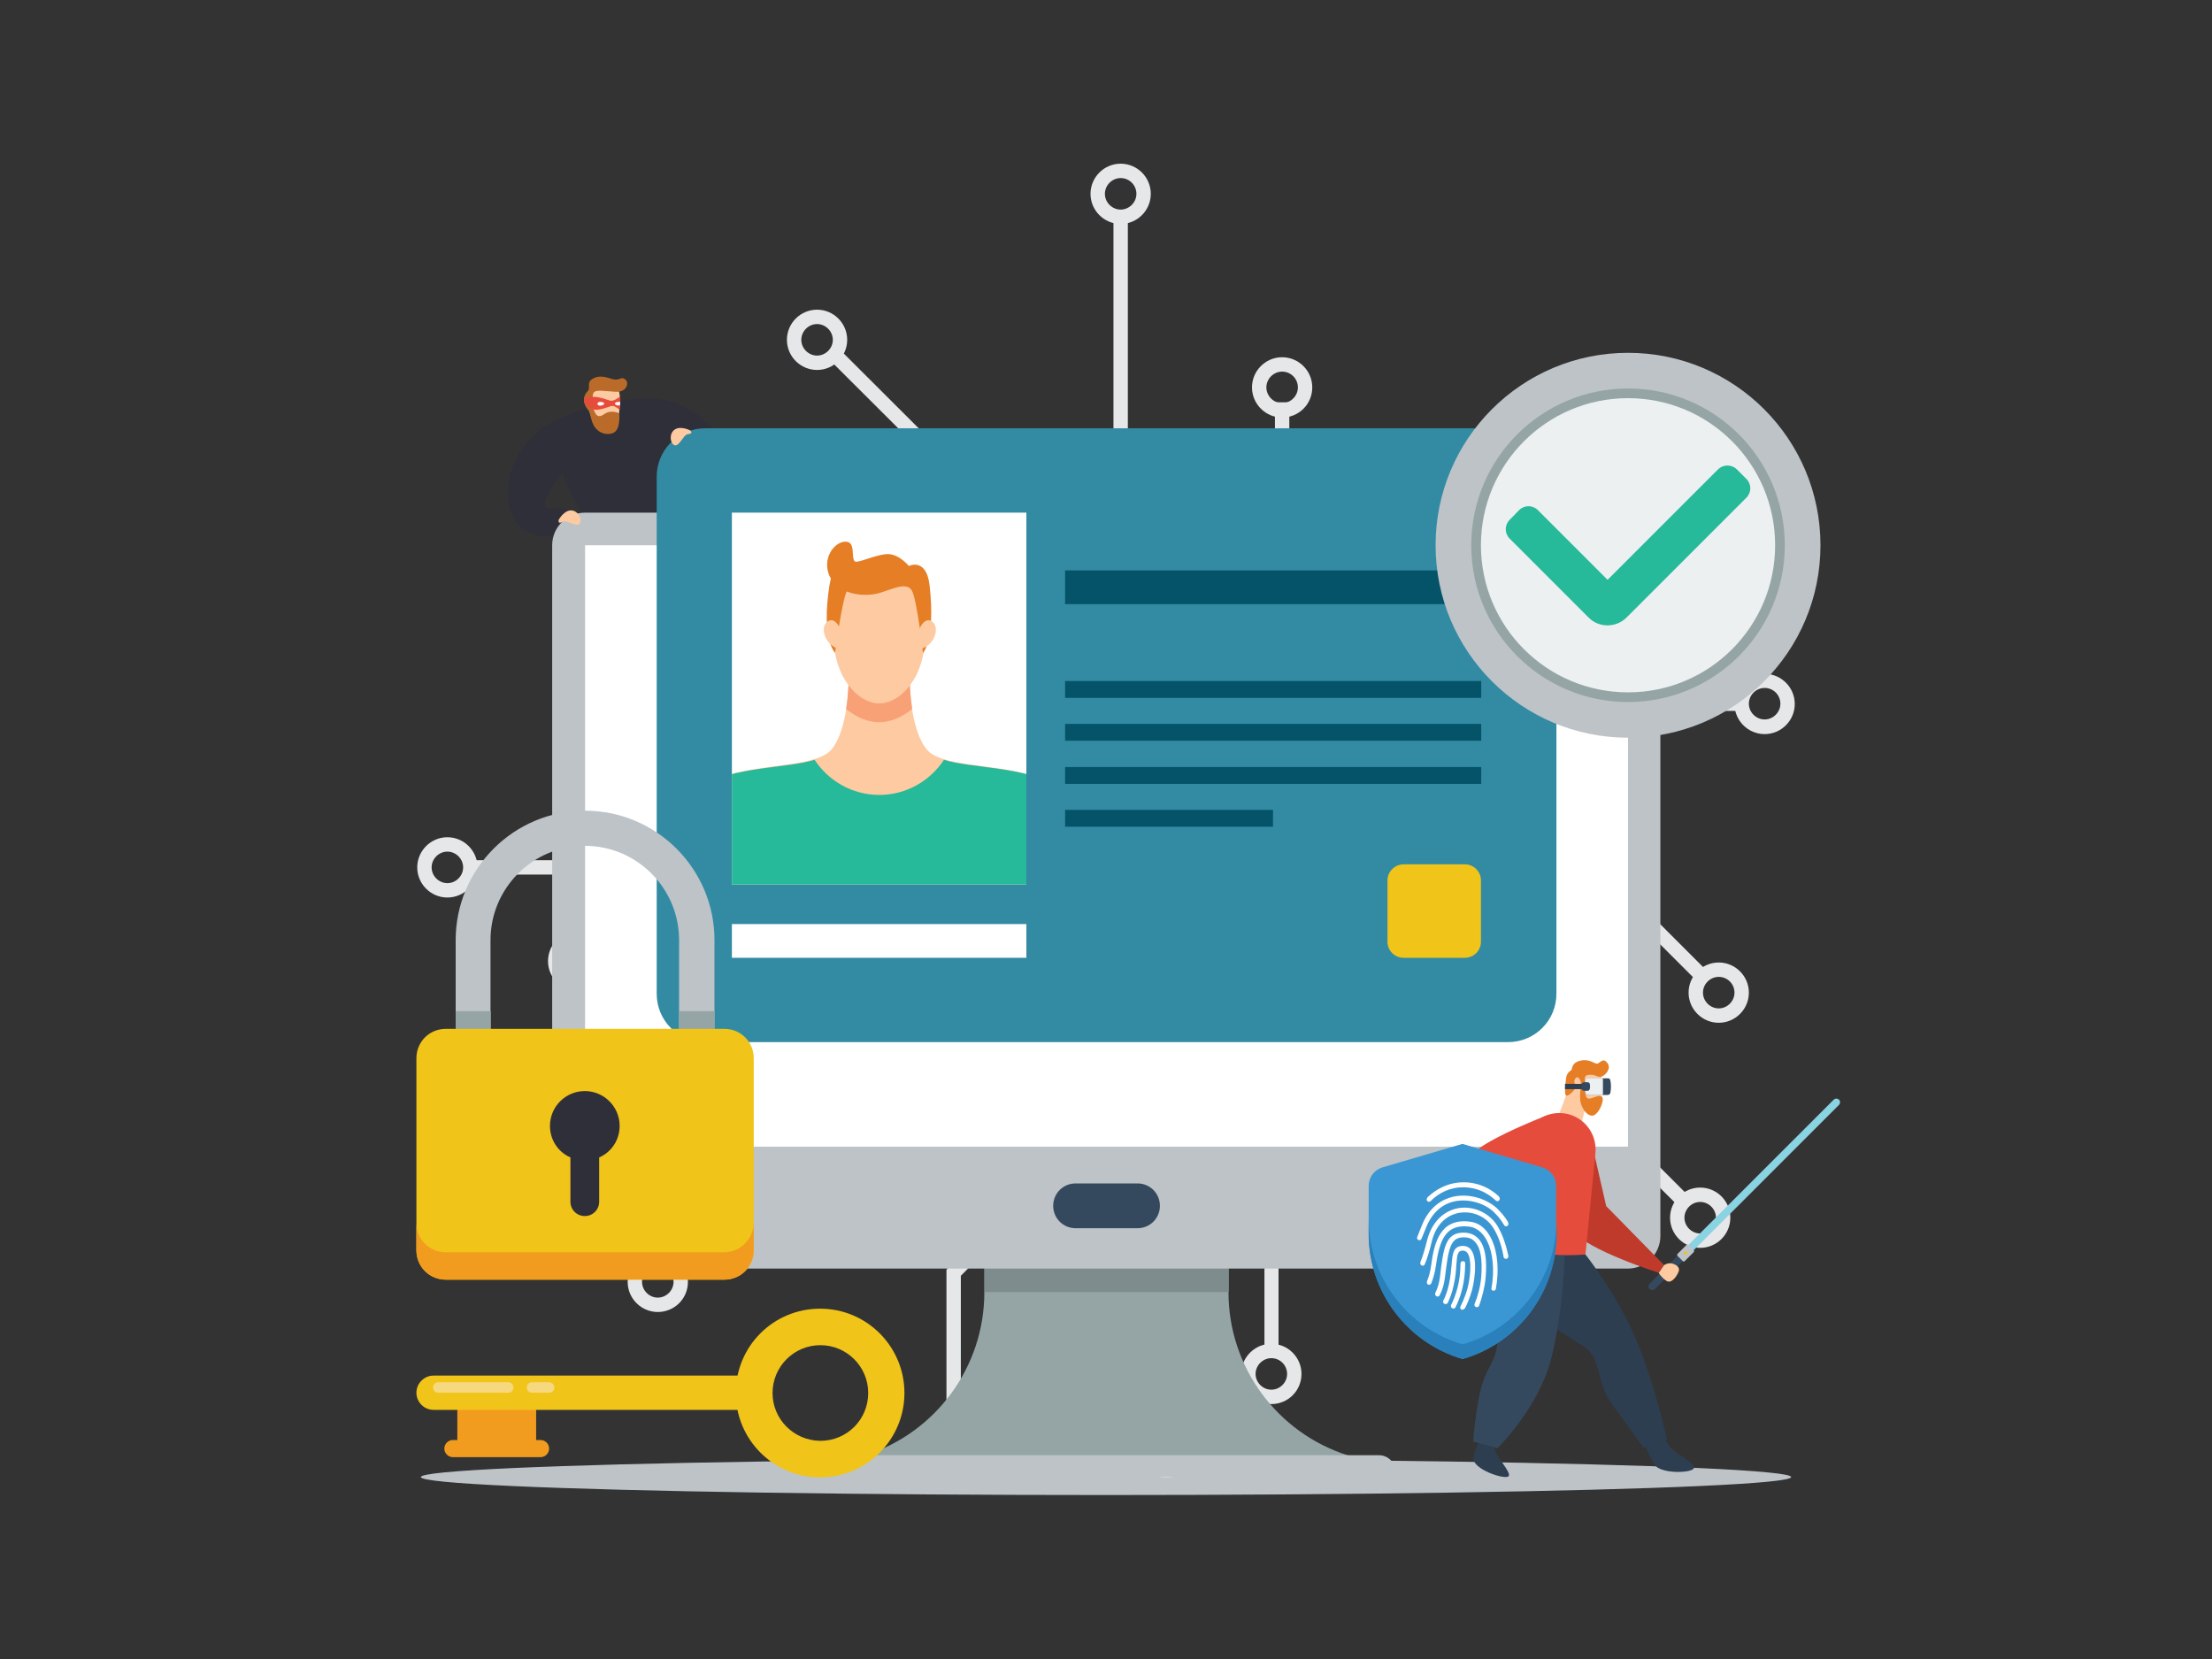
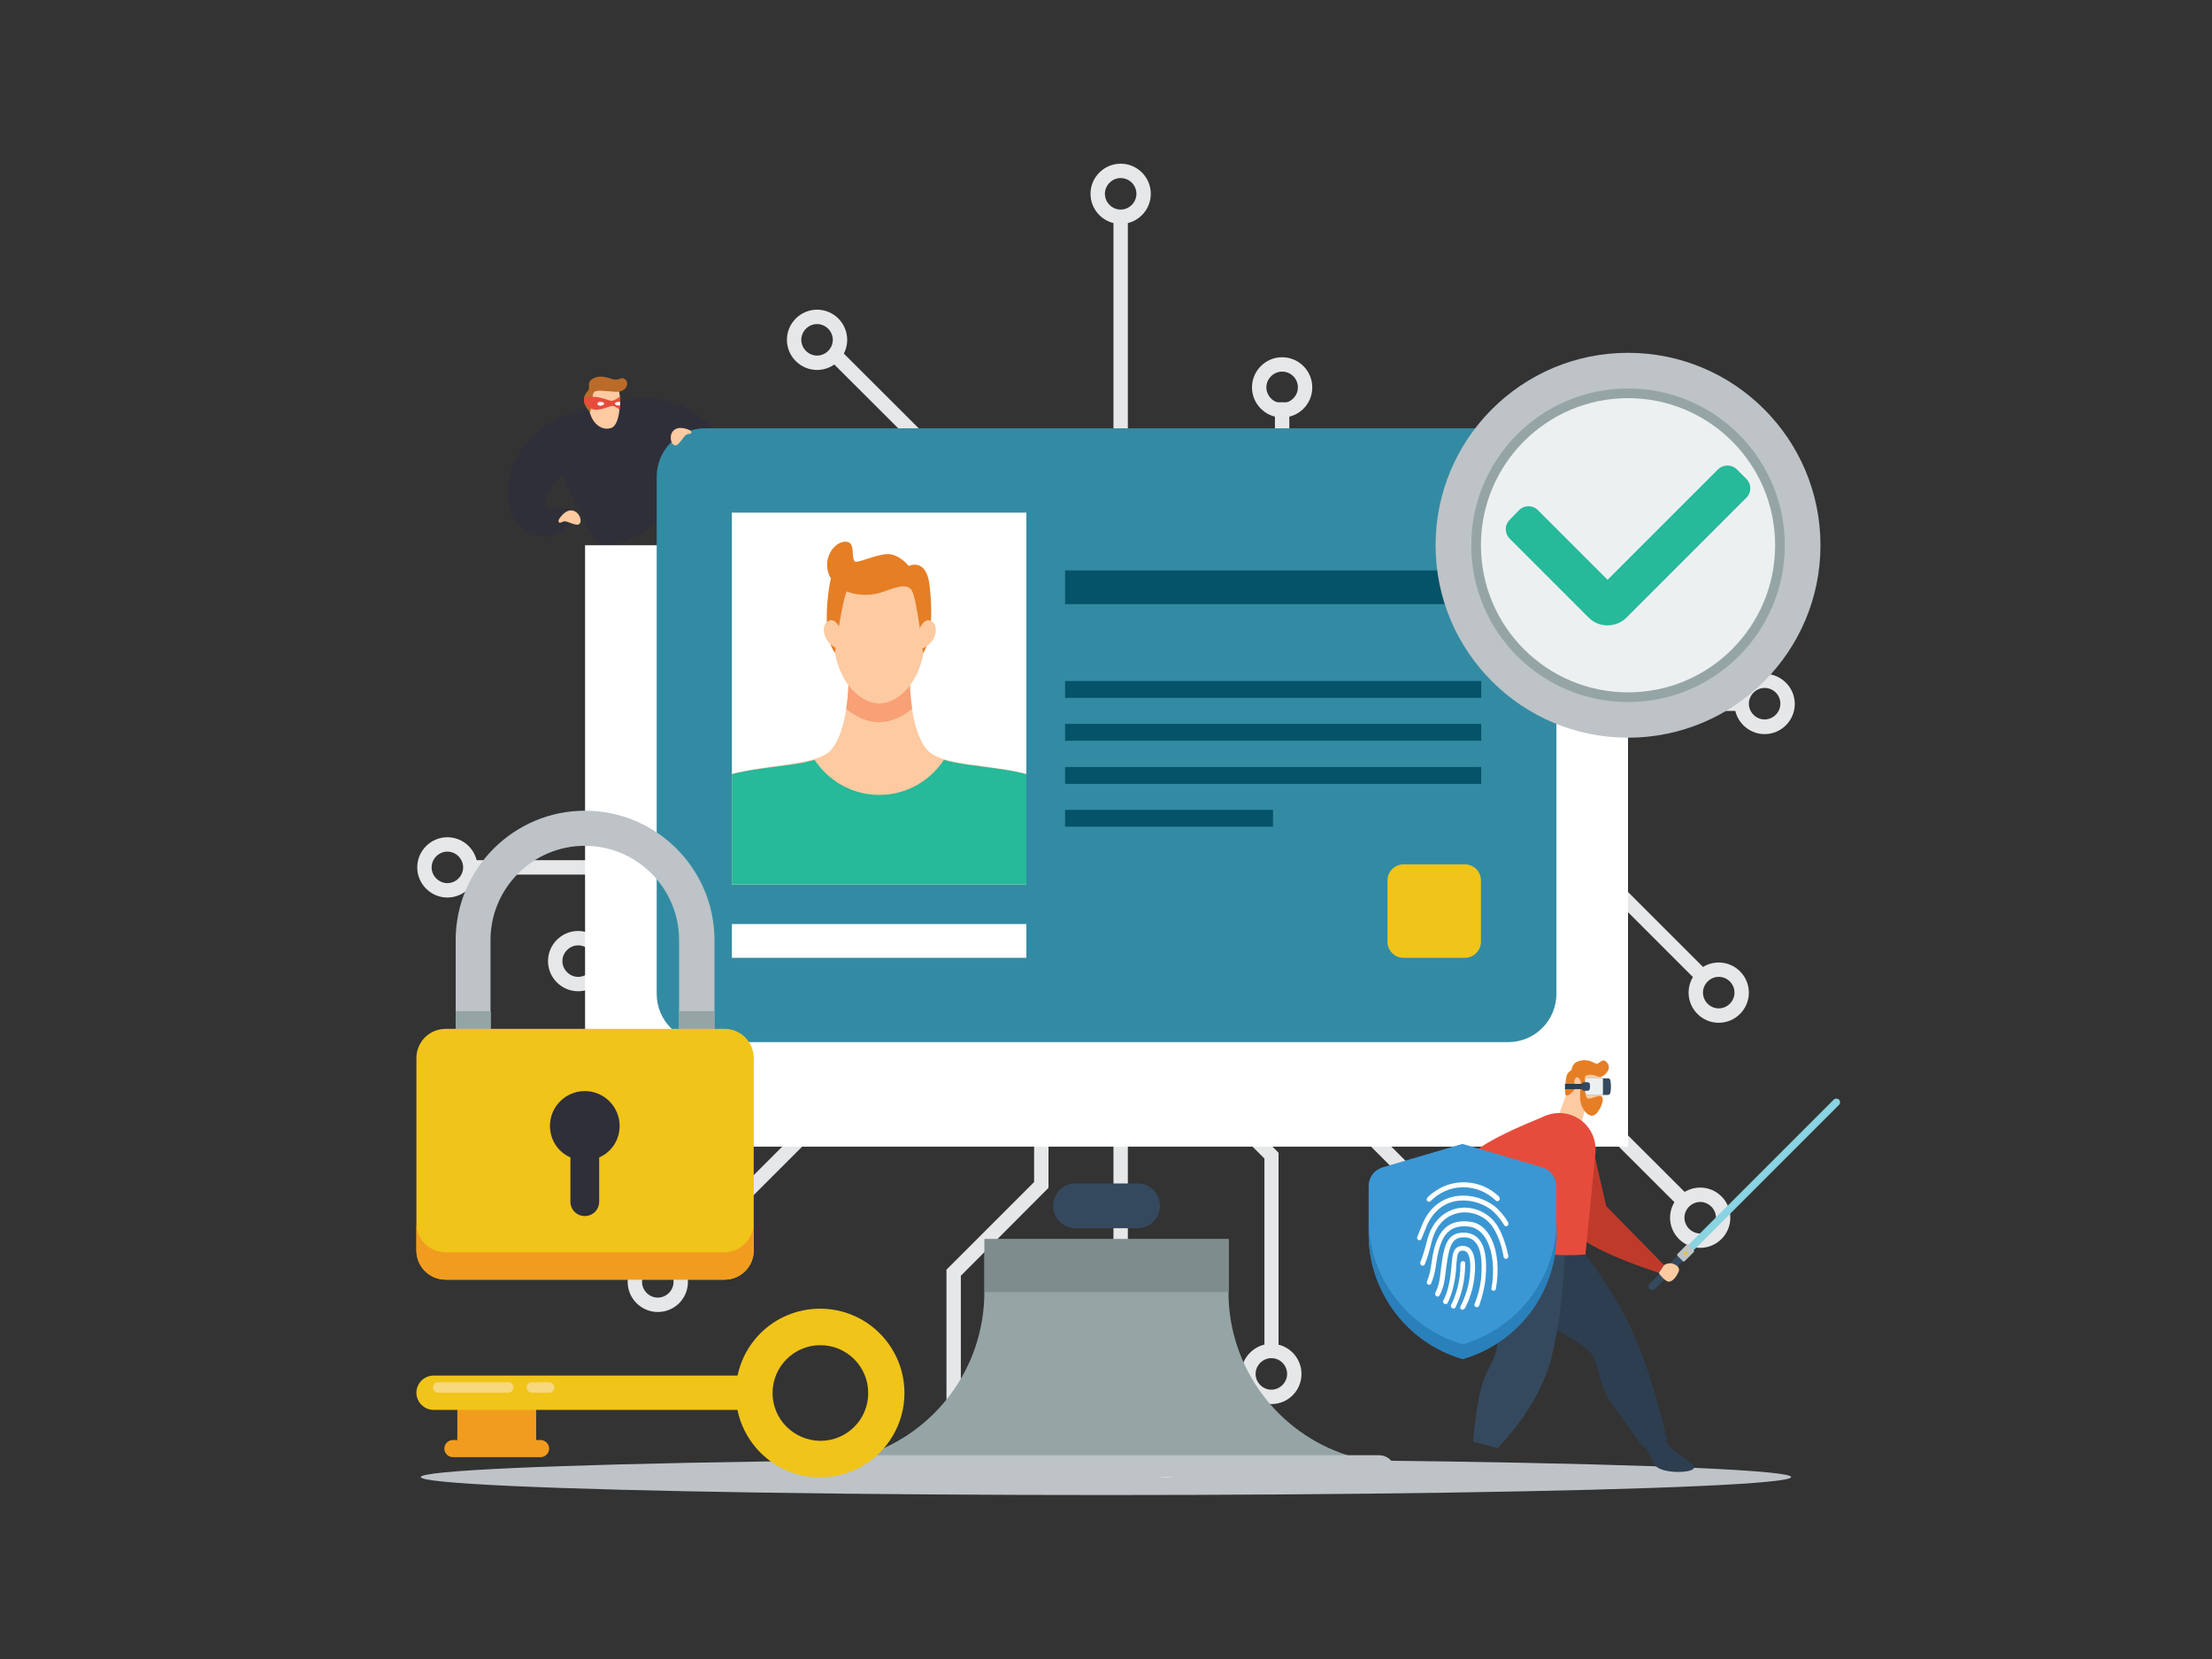
<svg xmlns="http://www.w3.org/2000/svg" xmlns:ns1="http://sodipodi.sourceforge.net/DTD/sodipodi-0.dtd" xmlns:ns2="http://www.inkscape.org/namespaces/inkscape" xmlns:xlink="http://www.w3.org/1999/xlink" version="1.1" id="Layer_1" x="0px" y="0px" width="800px" height="600px" viewBox="0 0 800 600" enable-background="new 0 0 800 600" xml:space="preserve" ns1:docname="Privacy Guard.svg" ns2:version="1.3 (0e150ed6c4, 2023-07-21)">
  <rect x="0" y="0" width="800" height="600" fill="#333333" stroke="none" />
  <defs id="defs107">
	
	
	

		
		
		
		
		
		
		
		
		
		
		
		
	
		
		
		
		
		
		
		
		
		
		
		
		
		
		
		
		
		
		
		
		
		
		
		
		
		
		
		
		
		
		
		
		
		
	</defs>
  <ns1:namedview id="namedview107" pagecolor="#ffffff" bordercolor="#000000" borderopacity="0.25" ns2:showpageshadow="2" ns2:pageopacity="0.0" ns2:pagecheckerboard="0" ns2:deskcolor="#d1d1d1" ns2:zoom="0.6025" ns2:cx="400" ns2:cy="299.58506" ns2:window-width="1280" ns2:window-height="961" ns2:window-x="-8" ns2:window-y="-8" ns2:window-maximized="1" ns2:current-layer="Layer_1" />
  <ellipse fill="#BDC3C7" cx="400" cy="534.2" rx="247.8" ry="6.5" id="ellipse1" />
  <circle fill="#e6e7e8" cx="405.3" cy="313.7" r="88.7" id="circle1" />
  <g id="g1">
    <polygon fill="#e6e7e8" points="577.3,311.1 618,351.8 614.4,355.5 575.2,316.3 480.1,316.3 480.1,311.1 " id="polygon1" />
  </g>
  <g id="g2">
    <path fill="#e6e7e8" d="m 621.6,369.9 c -6,0 -10.9,-4.9 -10.9,-10.9 0,-6 4.9,-10.9 10.9,-10.9 6,0 10.9,4.9 10.9,10.9 0,6 -4.9,10.9 -10.9,10.9 z m 0,-16.6 c -3.1,0 -5.7,2.6 -5.7,5.7 0,3.1 2.6,5.7 5.7,5.7 3.1,0 5.7,-2.6 5.7,-5.7 0,-3.1 -2.5,-5.7 -5.7,-5.7 z" id="path1" />
  </g>
  <g id="g3">
    <path fill="#e6e7e8" d="m 638.2,265.5 c -6,0 -10.9,-4.9 -10.9,-10.9 0,-6 4.9,-10.9 10.9,-10.9 6,0 10.9,4.9 10.9,10.9 0,6 -4.9,10.9 -10.9,10.9 z m 0,-16.7 c -3.1,0 -5.7,2.6 -5.7,5.7 0,3.1 2.6,5.7 5.7,5.7 3.1,0 5.7,-2.6 5.7,-5.7 0,-3.1 -2.5,-5.7 -5.7,-5.7 z" id="path2" />
  </g>
  <g id="g4">
    <path fill="#e6e7e8" d="m 405.3,81 c -6,0 -10.9,-4.9 -10.9,-10.9 0,-6 4.9,-10.9 10.9,-10.9 6,0 10.9,4.9 10.9,10.9 0,6 -4.9,10.9 -10.9,10.9 z m 0,-16.6 c -3.1,0 -5.7,2.6 -5.7,5.7 0,3.1 2.6,5.7 5.7,5.7 3.1,0 5.7,-2.6 5.7,-5.7 0,-3.1 -2.5,-5.7 -5.7,-5.7 z" id="path3" />
  </g>
  <g id="g5">
    <path fill="#e6e7e8" d="m 463.7,151 c -6,0 -10.9,-4.9 -10.9,-10.9 0,-6 4.9,-10.9 10.9,-10.9 6,0 10.9,4.9 10.9,10.9 0,6.1 -4.9,10.9 -10.9,10.9 z m 0,-16.6 c -3.1,0 -5.7,2.6 -5.7,5.7 0,3.1 2.6,5.7 5.7,5.7 3.1,0 5.7,-2.6 5.7,-5.7 0,-3.1 -2.5,-5.7 -5.7,-5.7 z" id="path4" />
  </g>
  <g id="g6">
    <path fill="#e6e7e8" d="m 581.4,189.7 c -6,0 -10.9,-4.9 -10.9,-10.9 0,-6 4.9,-10.9 10.9,-10.9 6,0 10.9,4.9 10.9,10.9 0,6 -4.9,10.9 -10.9,10.9 z m 0,-16.6 c -3.1,0 -5.7,2.6 -5.7,5.7 0,3.1 2.6,5.7 5.7,5.7 3.1,0 5.7,-2.6 5.7,-5.7 0,-3.1 -2.6,-5.7 -5.7,-5.7 z" id="path5" />
  </g>
  <g id="g7">
    <path fill="#e6e7e8" d="m 295.5,133.8 c -6,0 -10.9,-4.9 -10.9,-10.9 0,-6 4.9,-10.9 10.9,-10.9 6,0 10.9,4.9 10.9,10.9 0,6 -4.9,10.9 -10.9,10.9 z m 0,-16.6 c -3.1,0 -5.7,2.6 -5.7,5.7 0,3.1 2.6,5.7 5.7,5.7 3.1,0 5.7,-2.6 5.7,-5.7 0,-3.1 -2.6,-5.7 -5.7,-5.7 z" id="path6" />
  </g>
  <g id="g8">
    <path fill="#e6e7e8" d="m 236.2,181.2 c -6,0 -10.9,-4.9 -10.9,-10.9 0,-6 4.9,-10.9 10.9,-10.9 6,0 10.9,4.9 10.9,10.9 0,6 -4.9,10.9 -10.9,10.9 z m 0,-16.6 c -3.1,0 -5.7,2.6 -5.7,5.7 0,3.1 2.6,5.7 5.7,5.7 3.1,0 5.7,-2.6 5.7,-5.7 0,-3.1 -2.5,-5.7 -5.7,-5.7 z" id="path7" />
  </g>
  <g id="g9">
    <path fill="#e6e7e8" d="m 161.8,324.6 c -6,0 -10.9,-4.9 -10.9,-10.9 0,-6 4.9,-10.9 10.9,-10.9 6,0 10.9,4.9 10.9,10.9 0,6 -4.9,10.9 -10.9,10.9 z m 0,-16.6 c -3.1,0 -5.7,2.6 -5.7,5.7 0,3.1 2.6,5.7 5.7,5.7 3.1,0 5.7,-2.6 5.7,-5.7 0,-3.1 -2.6,-5.7 -5.7,-5.7 z" id="path8" />
  </g>
  <g id="g10">
    <path fill="#e6e7e8" d="m 209.1,358.5 c -6,0 -10.9,-4.9 -10.9,-10.9 0,-6 4.9,-10.9 10.9,-10.9 6,0 10.9,4.9 10.9,10.9 0,6 -4.8,10.9 -10.9,10.9 z m 0,-16.6 c -3.1,0 -5.7,2.6 -5.7,5.7 0,3.1 2.6,5.7 5.7,5.7 3.1,0 5.7,-2.6 5.7,-5.7 0,-3.1 -2.5,-5.7 -5.7,-5.7 z" id="path9" />
  </g>
  <g id="g11">
    <path fill="#e6e7e8" d="m 235.1,277.4 c -6,0 -10.9,-4.9 -10.9,-10.9 0,-6 4.9,-10.9 10.9,-10.9 6,0 10.9,4.9 10.9,10.9 0,6.1 -4.9,10.9 -10.9,10.9 z m 0,-16.6 c -3.1,0 -5.7,2.6 -5.7,5.7 0,3.1 2.6,5.7 5.7,5.7 3.1,0 5.7,-2.6 5.7,-5.7 0,-3.1 -2.6,-5.7 -5.7,-5.7 z" id="path10" />
  </g>
  <g id="g12">
    <path fill="#e6e7e8" d="m 237.9,474.5 c -6,0 -10.9,-4.9 -10.9,-10.9 0,-6 4.9,-10.9 10.9,-10.9 6,0 10.9,4.9 10.9,10.9 0,6.1 -4.9,10.9 -10.9,10.9 z m 0,-16.6 c -3.1,0 -5.7,2.6 -5.7,5.7 0,3.1 2.6,5.7 5.7,5.7 3.1,0 5.7,-2.6 5.7,-5.7 0,-3.1 -2.6,-5.7 -5.7,-5.7 z" id="path11" />
  </g>
  <g id="g13">
    <path fill="#e6e7e8" d="m 344.9,532.9 c -6,0 -10.9,-4.9 -10.9,-10.9 0,-6 4.9,-10.9 10.9,-10.9 6,0 10.9,4.9 10.9,10.9 0,6 -4.9,10.9 -10.9,10.9 z m 0,-16.6 c -3.1,0 -5.7,2.6 -5.7,5.7 0,3.1 2.6,5.7 5.7,5.7 3.1,0 5.7,-2.6 5.7,-5.7 0,-3.2 -2.6,-5.7 -5.7,-5.7 z" id="path12" />
  </g>
  <g id="g14">
    <path fill="#e6e7e8" d="m 421.8,534.4 c -6,0 -10.9,-4.9 -10.9,-10.9 0,-6 4.9,-10.9 10.9,-10.9 6,0 10.9,4.9 10.9,10.9 0,6 -4.9,10.9 -10.9,10.9 z m 0,-16.7 c -3.1,0 -5.7,2.6 -5.7,5.7 0,3.1 2.6,5.7 5.7,5.7 3.1,0 5.7,-2.6 5.7,-5.7 0,-3.1 -2.6,-5.7 -5.7,-5.7 z" id="path13" />
  </g>
  <g id="g15">
    <path fill="#e6e7e8" d="m 614.9,451.3 c -6,0 -10.9,-4.9 -10.9,-10.9 0,-6 4.9,-10.9 10.9,-10.9 6,0 10.9,4.9 10.9,10.9 0,6 -4.9,10.9 -10.9,10.9 z m 0,-16.6 c -3.1,0 -5.7,2.6 -5.7,5.7 0,3.1 2.6,5.7 5.7,5.7 3.1,0 5.7,-2.6 5.7,-5.7 0,-3.1 -2.6,-5.7 -5.7,-5.7 z" id="path14" />
  </g>
  <g id="g16">
    <path fill="#e6e7e8" d="m 459.8,507.8 c -6,0 -10.9,-4.9 -10.9,-10.9 0,-6 4.9,-10.9 10.9,-10.9 6,0 10.9,4.9 10.9,10.9 0,6 -4.8,10.9 -10.9,10.9 z m 0,-16.6 c -3.1,0 -5.7,2.6 -5.7,5.7 0,3.1 2.6,5.7 5.7,5.7 3.1,0 5.7,-2.6 5.7,-5.7 0,-3.1 -2.5,-5.7 -5.7,-5.7 z" id="path15" />
  </g>
  <g id="g17">
    <path fill="#e6e7e8" d="m 540,466.2 c -6,0 -10.9,-4.9 -10.9,-10.9 0,-6 4.9,-10.9 10.9,-10.9 6,0 10.9,4.9 10.9,10.9 0,6 -4.9,10.9 -10.9,10.9 z m 0,-16.6 c -3.1,0 -5.7,2.6 -5.7,5.7 0,3.1 2.6,5.7 5.7,5.7 3.1,0 5.7,-2.6 5.7,-5.7 0,-3.1 -2.5,-5.7 -5.7,-5.7 z" id="path16" />
  </g>
  <g id="g18">
    <polygon fill="#e6e7e8" points="574.4,182.1 578.1,185.8 547.2,216.7 530.2,199.7 467,262.9 463.3,259.2 530.2,192.4 547.2,209.3 " id="polygon17" />
  </g>
  <g id="g19">
    <rect x="402.7" y="78.4" fill="#e6e7e8" width="5.2" height="169.5" id="rect18" />
  </g>
  <g id="g20">
    <polygon fill="#e6e7e8" points="243.4,175 283.6,215.2 311.5,215.2 366.7,270.3 363,274 309.4,220.4 281.4,220.4 239.7,178.6 " id="polygon19" />
  </g>
  <g id="g21">
    <rect x="170.1" y="311.1" fill="#e6e7e8" width="160.8" height="5.2" id="rect20" />
  </g>
  <g id="g22">
    <polygon fill="#e6e7e8" points="402.7,389.1 407.9,389.1 407.9,451.7 424.4,468.1 424.4,515.2 419.2,515.2 419.2,470.3 402.7,453.8 " id="polygon21" />
  </g>
  <g id="g23">
    <rect x="434.8" y="406.3" transform="matrix(0.707,0.707,-0.707,0.707,433.746,-229.273)" fill="#e6e7e8" width="117.7" height="5.2" id="rect22" />
  </g>
  <g id="g24">
    <polygon fill="#e6e7e8" points="363,357.2 366.7,360.9 314.9,412.6 292.2,412.6 245.2,459.6 241.6,456 290.1,407.5 312.7,407.5 " id="polygon23" />
  </g>
  <g id="g25">
    <polygon fill="#e6e7e8" points="473.5,336.7 550.9,336.7 550.9,372.8 610.7,432.5 607,436.2 545.7,375 545.7,341.9 473.5,341.9 " id="polygon24" />
  </g>
  <g id="g26">
    <polygon fill="#e6e7e8" points="428.3,382.7 462.4,416.9 462.4,488.6 457.3,488.6 457.3,419 424.6,386.4 " id="polygon25" />
  </g>
  <g id="g27">
    <polygon fill="#e6e7e8" points="374,370.4 379.2,370.4 379.2,429.6 347.5,461.4 347.5,513.7 342.3,513.7 342.3,459.2 374,427.5 " id="polygon26" />
  </g>
  <g id="g28">
    <polygon fill="#e6e7e8" points="546.8,252 629.9,252 629.9,257.1 548.9,257.1 514,292.1 449.3,292.1 449.3,286.9 511.9,286.9 " id="polygon27" />
  </g>
  <g id="g29">
    <polygon fill="#e6e7e8" points="466.3,145.5 466.3,213.7 423.6,256.4 419.9,252.7 461.1,211.5 461.1,145.5 " id="polygon28" />
  </g>
  <g id="g30">
    <polygon fill="#e6e7e8" points="303.7,126.4 353.1,175.7 353.1,213.5 392.3,252.7 388.6,256.4 347.9,215.6 347.9,177.9 300,130.1 " id="polygon29" />
  </g>
  <g id="g31">
    <polygon fill="#e6e7e8" points="302.2,263.9 332.8,294.5 329.1,298.2 300,269.1 241.5,269.1 241.5,263.9 " id="polygon30" />
  </g>
  <g id="g32">
    <polygon fill="#e6e7e8" points="217.4,342.9 285.1,342.9 285.1,366.2 317,366.2 339.5,343.7 343.1,347.3 319.1,371.4 279.9,371.4 279.9,348.1 217.4,348.1 " id="polygon31" />
  </g>
  <path fill="#2f2f39" d="m 236.8,144.2 c 0,0 8.4,0 17,7 8.5,6.9 10.8,15 4.8,17 -6,2 -16.9,-5.4 -16.9,-5.4 0,0 -3.7,-8 -4.9,-18.6 z" id="path33" />
  <path fill="#2f2f39" d="m 197.1,154.2 c -5.3,3.7 -12.7,11.3 -13.3,21.9 -0.7,12.7 5.1,16.2 11.2,17.7 7.4,1.9 13.2,-7.1 13.2,-7.1 0,0 -1.4,-3 -5.6,-3 -4.2,0 -5.1,0.9 -5.5,-1.6 -0.4,-2.5 6.2,-10.9 6.2,-10.9 0,0 -3,-10.9 -6.2,-17 z" id="path34" />
  <path fill="#2f2f39" d="m 197.1,154.2 c 0,0 16.4,-10.8 39.6,-10 l 9.5,35.3 c 0,0 -9.5,15.5 -29.3,18.8 C 217,198.2 203,175 197.1,154.2 Z" id="path35" />
  <g id="g39">
    <path fill="#95a5a5" d="M 444.3,467.4 V 448.2 H 356 v 19.2 c 0,27 -17.6,50.9 -43.3,59 h 174.9 c -25.7,-8.1 -43.3,-32 -43.3,-59 z" id="path36" />
    <path fill="#bdc3c7" d="m 295.8,532.2 v 2 h 208.8 v -2 c 0,-3.3 -2.6,-5.9 -5.9,-5.9 h -197 c -3.3,0 -5.9,2.7 -5.9,5.9 z" id="path37" />
    <rect x="356.1" y="448.1" fill="#7f8c8d" width="88.3" height="19.2" id="rect37" />
-     <path fill="#bdc3c7" d="M 199.7,197.2 V 447 c 0,6.5 5.3,11.8 11.8,11.8 h 377.2 c 6.5,0 11.8,-5.3 11.8,-11.8 V 197.2 c 0,-6.5 -5.3,-11.8 -11.8,-11.8 H 211.6 c -6.6,0 -11.9,5.3 -11.9,11.8 z" id="path38" />
    <rect x="211.6" y="197.2" fill="#ffffff" width="377.2" height="217.5" id="rect38" />
    <path fill="#35495e" d="m 380.9,436.1 v 0 c 0,4.5 3.6,8.1 8.1,8.1 h 22.4 c 4.5,0 8.1,-3.6 8.1,-8.1 v 0 c 0,-4.5 -3.6,-8.1 -8.1,-8.1 H 389 c -4.5,0 -8.1,3.6 -8.1,8.1 z" id="path39" />
  </g>
  <g id="g59">
    <path fill="#338ba3" d="m 237.5,172.4 v 187 c 0,9.7 7.8,17.5 17.5,17.5 h 290.4 c 9.7,0 17.5,-7.8 17.5,-17.5 v -187 c 0,-9.7 -7.8,-17.5 -17.5,-17.5 H 255 c -9.7,0 -17.5,7.9 -17.5,17.5 z" id="path40" />
    <g id="g58">
      <g id="g46">
        <rect x="385.2" y="206.3" fill="#045369" width="150.5" height="12.2" id="rect40" />
        <g id="g45">
          <g id="g44">
            <rect x="385.2" y="246.3" fill="#045369" width="150.5" height="6.1" id="rect41" />
            <rect x="385.2" y="261.8" fill="#045369" width="150.5" height="6.1" id="rect42" />
            <rect x="385.2" y="277.4" fill="#045369" width="150.5" height="6.1" id="rect43" />
            <rect x="385.2" y="292.9" fill="#045369" width="75.2" height="6.1" id="rect44" />
          </g>
        </g>
      </g>
      <path fill="#f0c419" d="m 501.8,318.4 v 22.2 c 0,3.2 2.6,5.8 5.8,5.8 h 22.2 c 3.2,0 5.8,-2.6 5.8,-5.8 v -22.2 c 0,-3.2 -2.6,-5.8 -5.8,-5.8 h -22.2 c -3.1,0 -5.8,2.6 -5.8,5.8 z" id="path46" />
      <g id="g57">
        <g id="g56">
          <rect x="264.7" y="185.4" fill="#ffffff" width="106.5" height="134.5" id="rect46" />
          <g id="g55">
            <defs id="defs46">
              <rect id="SVGID_1_" x="264.7" y="185.4" width="106.5" height="134.5" />
            </defs>
            <clipPath id="SVGID_2_">
              <use xlink:href="#SVGID_1_" overflow="visible" id="use46" />
            </clipPath>
            <g clip-path="url(#SVGID_2_)" id="g54">
              <path fill="#fdcaa1" d="m 380.6,284.1 c -10.7,-8.5 -38.8,-5.5 -45.2,-12.8 -6.4,-7.2 -6.4,-25.1 -6.4,-25.1 h -11 -11.1 c 0,0 0,17.9 -6.4,25.1 -6.4,7.2 -34.5,4.3 -45.2,12.8 -10.7,8.5 -11.1,36.2 -11.1,36.2 h 73.8 73.7 c 0,0 -0.5,-27.7 -11.1,-36.2 z" id="path47" />
              <path fill="#f8a076" d="m 329.9,256.4 c -0.8,-5.5 -0.9,-10.2 -0.9,-10.2 h -11 -11.1 c 0,0 0,4.7 -0.9,10.2 3.8,3.1 8,4.8 11.9,4.8 4,0 8.2,-1.7 12,-4.8 z" id="path48" />
              <path fill="#26b99a" d="m 380.6,284.1 c -8.3,-6.7 -30.2,-6.3 -39.2,-9.3 -5,7.6 -13.6,12.7 -23.4,12.7 -9.8,0 -18.4,-5.1 -23.4,-12.7 -9,3 -30.9,2.6 -39.2,9.3 -10.7,8.5 -11.1,36.2 -11.1,36.2 h 73.7 73.7 c 0,0 -0.5,-27.7 -11.1,-36.2 z" id="path49" />
              <path fill="#fdcaa1" d="m 318,204.6 c -14.3,0 -16.6,8.8 -16.6,24.7 0,15.9 9,25.1 16.6,25.1 7.6,0 16.6,-9.2 16.6,-25.1 -0.1,-15.9 -2.3,-24.7 -16.6,-24.7 z" id="path50" />
              <g id="g52">
                <path fill="#e57e25" d="m 305.8,195.9 c -4.1,0 -8.6,6.1 -5.8,12.4 2.8,6.3 11.7,7.9 17.9,6.2 4.3,-1.2 10,-4.3 11.9,-0.9 1.9,3.4 4,22.6 4,22.6 0,0 4.6,-4.9 2.4,-24.5 -1.2,-10.2 -7.5,-7 -7.5,-7 0,0 -3.6,-4.5 -7.9,-4.3 -4.3,0.2 -10.8,3.5 -11.7,2.6 -1.4,-1.5 0.5,-7.1 -3.3,-7.1 z" id="path51" />
                <path fill="#e57e25" d="m 307.5,204.6 c 0,0 -5.8,-3.1 -7.5,7 -3.1,19.6 2,24.5 2,24.5 0,0 2.5,-19.2 4.4,-22.6 0.6,-1 1.5,-1.5 2.6,-1.5 z" id="path52" />
              </g>
              <path fill="#fdcaa1" d="m 331.5,230 c 0,0 2.1,-7.5 5.5,-5.3 3.4,2.2 0.6,10 -5.5,10.2 z" id="path53" />
              <path fill="#fdcaa1" d="m 304.9,230 c 0,0 -2.1,-7.5 -5.5,-5.3 -3.4,2.2 -0.6,10 5.5,10.2 z" id="path54" />
            </g>
          </g>
        </g>
        <rect x="264.7" y="334.2" fill="#ffffff" width="106.5" height="12.2" id="rect56" />
      </g>
    </g>
  </g>
  <g id="g62">
    <g id="g60">
      <path fill="#bdc3c7" d="M 258.3,403.1 H 164.8 V 340 c 0,-25.8 21,-46.8 46.8,-46.8 25.8,0 46.8,21 46.8,46.8 v 63.1 z m -80.8,-12.8 h 68.1 V 340 c 0,-18.8 -15.3,-34.1 -34.1,-34.1 -18.8,0 -34.1,15.3 -34.1,34.1 v 50.3 z" id="path59" />
    </g>
    <polygon fill="#95a5a5" points="164.8,365.7 164.8,403.1 258.3,403.1 258.3,365.7 245.6,365.7 245.6,390.3 177.5,390.3 177.5,365.7 " id="polygon60" />
    <path fill="#f0c419" d="m 150.6,382.7 v 69.5 c 0,5.9 4.7,10.6 10.6,10.6 H 262 c 5.9,0 10.6,-4.7 10.6,-10.6 v -69.5 c 0,-5.9 -4.7,-10.6 -10.6,-10.6 H 161.2 c -5.9,0 -10.6,4.7 -10.6,10.6 z" id="path60" />
    <path fill="#2f2f39" d="m 224.1,407.2 c 0,-6.9 -5.6,-12.6 -12.6,-12.6 -6.9,0 -12.6,5.6 -12.6,12.6 0,5.1 3,9.5 7.4,11.4 v 16 c 0,2.9 2.3,5.2 5.2,5.2 v 0 c 2.9,0 5.2,-2.3 5.2,-5.2 v -16 c 4.4,-1.9 7.4,-6.3 7.4,-11.4 z" id="path61" />
    <path fill="#f29c1f" d="M 261.9,452.9 H 161.2 c -5.9,0 -10.6,-4.7 -10.6,-10.6 v 9.9 c 0,5.9 4.7,10.6 10.6,10.6 H 262 c 5.9,0 10.6,-4.7 10.6,-10.6 v -9.9 c -0.1,5.8 -4.8,10.6 -10.7,10.6 z" id="path62" />
  </g>
  <g id="g64">
    <circle fill="#bdc3c7" cx="588.8" cy="197.2" r="69.6" id="circle62" />
    <circle fill="#95a5a5" cx="588.8" cy="197.2" r="56.7" id="circle63" />
    <circle fill="#ecf0f1" cx="588.8" cy="197.2" r="53.2" id="circle64" />
    <path fill="#26b99a" d="m 621.4,169.7 -40,40 -25.2,-25.2 c -1.9,-1.9 -4.9,-1.9 -6.8,0 L 546,188 c -1.9,1.9 -1.9,4.9 0,6.8 l 28.6,28.6 c 3.7,3.7 9.8,3.7 13.6,0 L 631.6,180 c 1.9,-1.9 1.9,-4.9 0,-6.8 l -3.4,-3.4 c -1.9,-1.9 -4.9,-1.9 -6.8,-0.1 z" id="path64" />
  </g>
  <g id="g70">
    <path fill="#f29c1f" d="m 195.5,520.8 h -31.7 c -1.7,0 -3.1,1.4 -3.1,3.1 v 0 c 0,1.7 1.4,3.1 3.1,3.1 h 31.7 c 1.7,0 3.1,-1.4 3.1,-3.1 v 0 c 0,-1.7 -1.4,-3.1 -3.1,-3.1 z" id="path65" />
    <rect x="165.4" y="503.8" fill="#f29c1f" width="28.5" height="20.1" id="rect65" />
    <path fill="#f0c419" d="m 327.1,503.8 c 0,-16.8 -13.6,-30.5 -30.5,-30.5 -16.9,0 -30.5,13.6 -30.5,30.5 0,16.8 13.6,30.5 30.5,30.5 16.9,0 30.5,-13.7 30.5,-30.5 z m -47.7,0 c 0,-9.5 7.7,-17.3 17.3,-17.3 9.5,0 17.3,7.7 17.3,17.3 0,9.6 -7.7,17.3 -17.3,17.3 -9.6,-0.1 -17.3,-7.8 -17.3,-17.3 z" id="path66" />
    <path fill="#f0c419" d="M 272.2,497.5 H 156.8 c -3.4,0 -6.2,2.8 -6.2,6.2 v 0 c 0,3.4 2.8,6.2 6.2,6.2 h 115.4 z" id="path67" />
    <g id="g69">
      <path fill="#f6d87f" d="m 183.8,499.9 h -25.3 c -1.1,0 -1.9,0.9 -1.9,1.9 v 0 c 0,1.1 0.9,1.9 1.9,1.9 h 25.3 c 1.1,0 1.9,-0.9 1.9,-1.9 v 0 c 0,-1 -0.8,-1.9 -1.9,-1.9 z" id="path68" />
      <path fill="#f6d87f" d="m 198.6,499.9 h -6.2 c -1.1,0 -1.9,0.9 -1.9,1.9 v 0 c 0,1.1 0.9,1.9 1.9,1.9 h 6.2 c 1.1,0 1.9,-0.9 1.9,-1.9 v 0 c 0,-1 -0.9,-1.9 -1.9,-1.9 z" id="path69" />
    </g>
  </g>
  <g id="g99">
    <g id="g89">
      <path fill="#2c3e50" d="m 599.4,516.2 c 0,0 2.3,4.2 4.6,7.1 1.8,2.4 9.3,5.9 8.6,7.7 -0.6,1.8 -12.2,2.2 -14.3,-1.4 -3.5,-6 -5.3,-12.8 -5.3,-12.8 z" id="path70" />
      <path fill="#2c3e50" d="m 573.4,453.7 c 0,0 11.5,14.5 18.4,30.9 6.9,16.5 11.1,36.1 11.1,36.1 l -8.5,2.9 c 0,0 -6.7,-9.3 -11.7,-16.2 -5,-6.9 -3.8,-15.1 -8.5,-19.3 -4.8,-4.3 -34.1,-17.4 -30.4,-37.3 z" id="path71" />
      <g id="g74">
        <path fill="#35495e" d="m 609.6,455.1 -11.1,11.1 c -0.5,0.5 -1.4,0.5 -1.9,0 v 0 c -0.5,-0.5 -0.5,-1.4 0,-1.9 l 11.1,-11.1 z" id="path72" />
        <path fill="#89d3e2" d="m 609.8,451.1 53.4,-53.4 c 0.5,-0.5 1.4,-0.5 1.9,0 v 0 c 0.5,0.5 0.5,1.4 0,1.9 L 611.7,453 Z" id="path73" />
        <path fill="#bdc3c7" d="m 612.6,452.8 -3.3,3.3 c -0.2,0.2 -0.5,0.2 -0.7,0 l -1.9,-1.9 c -0.2,-0.2 -0.2,-0.5 0,-0.7 l 3.3,-3.3 c 0.2,-0.2 0.5,-0.2 0.7,0 l 1.9,1.9 c 0.1,0.3 0.1,0.6 0,0.7 z" id="path74" />
        <circle fill="#f0c419" cx="609.6" cy="453.2" r="0.6" id="circle74" />
      </g>
-       <path fill="#2c3e50" d="m 544.5,516.6 c 0,0 -4.1,3.9 -4,6.9 0.1,3 6.3,9 5.1,10.4 -1.3,1.4 -13.3,-2.6 -12.7,-6.7 0.6,-4.1 5.5,-12.5 5.5,-12.5 z" id="path75" />
      <path fill="#c03a2b" d="m 575.6,413 5.3,23.2 20.9,21.3 -1.9,2.8 c 0,0 -25.7,-8 -31.7,-15.6 -4.2,-5.3 -8.8,-19.1 -11.2,-26.9 -1.8,-5.7 2,-11.8 7.9,-12.6 0.1,0 0.2,0 0.3,0 4.8,-0.3 9.3,3 10.4,7.8 z" id="path76" />
      <polygon fill="#fdcaa1" points="567.9,392.1 563.5,403.9 571.8,406.8 574.4,396.9 " id="polygon76" />
      <path fill="#35495e" d="m 537.7,449.1 c 0,0 -2.9,12 1.8,25.7 4.7,13.7 0.2,16.4 -2.7,23.7 -2.9,7.2 -4,22.9 -4,22.9 l 8.8,2.3 c 0,0 15.1,-14.6 19.6,-33.1 4.5,-18.4 4.7,-37.5 4.7,-37.5 z" id="path77" />
      <path fill="#fdcaa1" d="m 579.3,391 c 0,0 0.4,9.7 -3.2,10.9 -3.6,1.2 -8.5,-2 -8.3,-10.9 0.2,-8.9 11.1,-10.3 11.5,0 z" id="path78" />
      <path fill="#e64c3c" d="M 573.4,453.7 577,417 c 0.6,-6 -3,-11.7 -8.7,-13.7 v 0 c -6.4,-2.3 -13.6,0.8 -16.3,7 -4.2,9.5 -10.2,24.1 -14.2,38.7 -0.1,0.1 18,6.3 35.6,4.7 z" id="path79" />
      <path fill="#e64c3c" d="m 565.2,421.9 -22.8,7.1 -19.7,22.5 -3,-1.7 c 0,0 6,-26.2 13.1,-32.8 5,-4.6 18.3,-10.3 25.9,-13.3 5.6,-2.2 11.9,1 13.2,6.9 0,0.1 0,0.2 0.1,0.3 0.9,4.8 -2.1,9.6 -6.8,11 z" id="path80" />
      <path fill="#fdcaa1" d="m 522.8,451.5 c 0,0 1.7,2.1 0.7,2.7 -1.1,0.7 -1.8,2.7 -3.3,2.4 -1.5,-0.3 -5,-4.7 -0.4,-6.8 z" id="path81" />
      <path fill="#e57e25" d="m 580.7,383.8 c -1.1,-0.9 -2.1,0.6 -3,0.9 -0.9,0.2 -2.8,-1.9 -6.1,-1.1 -3.3,0.7 -3,3.1 -3.3,3.4 -0.2,0.3 -1.6,0.7 -1.9,2.9 -0.3,2.2 -0.7,5.9 0,6.3 0.7,0.4 2.6,-1.4 3.3,-2.5 0.7,-1.1 -1,-2.2 0,-3.6 1,-1.4 2.1,0.5 2.1,2.1 0,1.6 1,1.2 1.3,-0.3 0.3,-1.5 -0.7,-3.1 1.9,-3.2 2.6,-0.1 3.1,1.5 4.8,0.4 1.8,-1.2 3.1,-3.5 0.9,-5.3 z" id="path82" />
      <path fill="#e57e25" d="m 573.2,391.1 c 0,0 -0.3,4.7 0.7,5.9 1,1.2 4.1,-1.4 5.4,-0.4 1.3,1 -1.2,6.8 -3.4,6.9 -2.2,0.1 -4.2,-3.3 -4.4,-5.7 -0.2,-2.4 0.3,-6.2 0.3,-6.2 z" id="path83" />
      <path fill="#fdcaa1" d="m 601.8,457.6 c 0,0 1.5,-1.2 3.4,-0.5 1.9,0.7 2.3,1.8 1.9,2.8 -0.4,1 -1.6,3.2 -3.2,3.6 -1.6,0.4 -4,-3.1 -4,-3.1 z" id="path84" />
      <g id="g88">
        <rect x="566" y="392" fill="#2c3e50" width="7.6" height="1.9" id="rect84" />
        <path fill="#35495e" d="m 582.4,390.7 c 0.3,1.5 0.3,3.1 0,4.6 -0.1,0.4 -0.5,0.7 -0.9,0.7 h -7.2 c -0.4,0 -0.8,-0.3 -0.9,-0.7 -0.3,-1.5 -0.3,-3.1 0,-4.6 0.1,-0.4 0.5,-0.7 0.9,-0.7 h 7.2 c 0.4,-0.1 0.8,0.2 0.9,0.7 z" id="path85" />
        <path fill="#bdc3c7" d="m 574.6,389.9 h 5.2 v 6.1 h -5.2 c -0.4,0 -0.8,-0.3 -0.9,-0.7 -0.3,-1.5 -0.3,-3.1 0,-4.6 0.1,-0.5 0.5,-0.8 0.9,-0.8 z" id="path86" />
        <path fill="#ecf0f1" d="m 574.3,389.9 h 5.2 v 6.1 h -5.2 c -0.4,0 -0.8,-0.3 -0.9,-0.7 -0.3,-1.5 -0.3,-3.1 0,-4.6 0.1,-0.5 0.4,-0.8 0.9,-0.8 z" id="path87" />
        <path fill="#35495e" d="m 575,392.2 c 0.1,0.5 0.1,1 0,1.5 -0.1,0.5 -0.4,0.8 -0.9,0.8 h -1.2 c -0.5,0 -0.9,-0.4 -0.9,-0.8 -0.1,-0.5 -0.1,-1 0,-1.5 0.1,-0.5 0.4,-0.8 0.9,-0.8 h 1.2 c 0.5,0 0.9,0.3 0.9,0.8 z" id="path88" />
      </g>
    </g>
    <g id="g98">
      <path fill="#3b97d3" d="m 529,491.5 c -20,-5.8 -34,-24.3 -34,-45.2 v -17.4 c 0,-3.1 2,-5.8 5,-6.7 l 28.9,-8.5 28.9,8.5 c 3,0.9 5,3.6 5,6.7 v 17.4 c 0.2,20.9 -13.7,39.4 -33.8,45.2 z" id="path89" />
      <path fill="#2980ba" d="M 529,486.2 C 509,480.4 495,461.9 495,441 v 5.3 c 0,20.9 13.9,39.4 34,45.2 20,-5.8 34,-24.3 34,-45.2 V 441 c 0,20.9 -13.9,39.4 -34,45.2 z" id="path90" />
      <g id="g97">
        <path fill="#ffffff" d="m 529.1,456.1 c -0.5,0 -0.9,0.4 -0.9,0.9 0,6.4 -1.6,11.4 -3.4,15 -0.2,0.4 0,1 0.5,1.2 0,0 0.1,0 0.1,0 0.4,0.1 0.9,0 1,-0.4 1.9,-3.8 3.5,-9 3.5,-15.8 0.1,-0.5 -0.3,-0.9 -0.8,-0.9 z" id="path91" />
        <path fill="#ffffff" d="m 532.1,452.1 c -0.7,-1 -1.8,-1.5 -3,-1.5 -3.6,0 -3.8,3 -4.1,6.8 -0.2,2 -0.4,4.5 -1,7.2 -0.5,2.3 -1.2,4.2 -2,5.8 -0.2,0.4 -0.1,0.8 0.3,1.1 0,0 0,0 0.1,0 0.4,0.3 1,0.1 1.2,-0.3 0.8,-1.7 1.6,-3.8 2.1,-6.2 0.7,-2.9 0.9,-5.5 1,-7.5 0.3,-4.2 0.6,-5.2 2.4,-5.2 0.7,0 1.1,0.3 1.6,0.8 1.9,2.6 0.9,10.3 -0.2,13.7 -0.7,2.2 -1.5,4.1 -2.3,5.7 -0.3,0.5 0.1,1.2 0.7,1.2 0,0 0.1,0 0.1,0 0.3,-0.2 0.5,-0.3 0.8,-0.5 0.9,-1.7 1.7,-3.7 2.4,-6 0.8,-2.5 2.5,-11.5 -0.1,-15.1 z" id="path92" />
        <path fill="#ffffff" d="m 537.3,462 c 0.6,-6.9 -0.3,-11.5 -2.6,-14 -1.4,-1.5 -3.2,-2.2 -5.4,-2.2 -6.6,0 -7.3,5.7 -8.5,15.9 -0.3,2.4 -0.9,4.3 -1.7,5.9 -0.1,0.3 -0.1,0.7 0.1,0.9 0,0 0,0.1 0.1,0.1 0.4,0.5 1.1,0.4 1.4,-0.2 0.9,-1.7 1.6,-3.9 1.9,-6.5 1.3,-10.7 2,-14.4 6.8,-14.4 1.8,0 3.1,0.5 4.1,1.7 2,2.1 2.7,6.4 2.2,12.7 -0.3,3.4 -1.2,6.8 -2.4,9.7 -0.3,0.7 0.5,1.4 1.2,1.1 0,0 0.1,0 0.1,-0.1 0.2,-0.1 0.3,-0.3 0.4,-0.5 1,-3 2,-6.5 2.3,-10.1 z" id="path93" />
        <path fill="#ffffff" d="m 540.9,466.4 c 0.1,-0.1 0.1,-0.2 0.1,-0.3 1.2,-6.6 0.7,-13.2 -1.6,-18 -1.8,-3.8 -4.6,-6 -8,-6.3 -10.5,-1.2 -12.7,7.5 -13.8,15.8 -0.3,2.4 -0.9,4.3 -1.5,5.8 -0.1,0.2 -0.1,0.5 0,0.7 0,0 0,0.1 0,0.1 0.3,0.6 1.2,0.6 1.5,0 0.7,-1.7 1.3,-3.7 1.7,-6.3 1.3,-9.7 3.7,-15.2 11.9,-14.3 3.5,0.4 5.6,3.1 6.7,5.4 2,4 2.7,10.3 1.5,17 -0.2,0.7 1,1.2 1.5,0.4 z" id="path94" />
        <path fill="#ffffff" d="m 541.6,443.4 c -2.9,-4.7 -8.5,-7.3 -13.9,-6.5 -5.7,0.9 -10,5.3 -11.6,11.8 -0.8,3.2 -1.6,5.8 -2.4,7.8 -0.1,0.2 -0.1,0.3 0,0.5 0,0 0,0.1 0,0.1 0.2,0.8 1.3,0.9 1.6,0.1 0.9,-2.1 1.7,-4.8 2.5,-8.1 1.4,-5.9 5.1,-9.7 10.2,-10.5 4.8,-0.7 9.7,1.5 12.2,5.7 1.9,3.1 3,6.7 3.6,10.3 0.2,0.9 1.5,0.9 1.7,0 0,-0.1 0,-0.1 0,-0.2 0,-0.1 0,-0.2 0,-0.3 -0.8,-3.7 -2,-7.5 -3.9,-10.7 z" id="path95" />
        <path fill="#ffffff" d="m 541.4,437 c -3.2,-3 -9.5,-5.6 -15.8,-4.2 -3.6,0.8 -8.6,3.3 -11.4,10.5 -0.6,1.5 -1.1,2.8 -1.6,4 0,0.1 0,0.2 -0.1,0.3 0,0 0,0.1 0,0.1 0,0.9 1.3,1.2 1.6,0.3 0.5,-1.2 1.1,-2.6 1.7,-4.1 2,-5.1 5.6,-8.4 10.2,-9.4 5.5,-1.2 11.3,1 14.2,3.8 1.6,1.5 2.8,3.1 3.8,4.8 0.5,0.8 1.7,0.3 1.5,-0.6 0,-0.1 0,-0.1 0,-0.2 0,-0.1 -0.1,-0.2 -0.1,-0.3 -1,-1.8 -2.4,-3.4 -4,-5 z" id="path96" />
        <path fill="#ffffff" d="m 529.2,429.4 c 5,0 8.9,2.1 11.8,4.8 0.7,0.7 1.8,-0.3 1.3,-1.1 0,-0.1 -0.1,-0.1 -0.1,-0.2 0,-0.1 -0.1,-0.1 -0.1,-0.2 -3.1,-2.9 -7.3,-5.1 -12.8,-5.1 -5.5,0 -9.8,2.4 -13,5.4 -0.1,0.1 -0.1,0.1 -0.1,0.2 0,0.1 -0.1,0.1 -0.1,0.2 -0.5,0.8 0.6,1.7 1.3,1 2.8,-2.8 6.7,-5 11.8,-5 z" id="path97" />
      </g>
    </g>
  </g>
  <g id="g104">
    <path fill="#fdcaa1" d="m 224.2,143.9 c 0,0 0.4,9.7 -3.2,10.9 -3.6,1.2 -8.5,-2 -8.3,-10.9 0.2,-8.9 11.1,-10.3 11.5,0 z" id="path99" />
-     <path fill="#bb6b29" d="m 214.1,145.4 c 0.1,1.1 0.9,5 2.5,5.1 1.6,0.1 2.2,-1.7 4.8,-1.6 2.6,0.1 2.7,0.7 2.6,2.4 -0.1,1.7 -0.2,4.9 -2.9,5.5 -2.8,0.7 -5.3,-0.9 -6.4,-3 -1.1,-2.1 -1.7,-6.1 -1.7,-6.1 z" id="path100" />
    <path fill="#bb6b29" d="m 213.2,148.9 c 0.7,0.8 0.8,-5.2 1.4,-6.7 0.6,-1.5 4.1,-0.7 8.1,-0.5 4,0.2 4.9,-3.3 3.5,-4.4 -1.4,-1.2 -1.7,0 -3.5,0 -1.8,0 -4.6,-2 -7.8,-0.6 -3.2,1.4 -1.1,3.5 -2.3,4.7 -1,1.1 -2.9,3.5 0.6,7.5 z" id="path101" />
    <path fill="#e64c3c" d="m 211.3,145.5 c 0,0 1.8,2.8 4.4,2.7 2.6,-0.1 4.8,-1.4 5.8,-1.4 1,0 2.6,1.4 2.6,1.4 0,0 0.4,-3.3 0.2,-4.8 0,0 -1.7,1.3 -2.8,1.5 -1.1,0.2 -1.9,-0.6 -5.1,-1.2 -3.2,-0.6 -5.1,0.4 -5.1,0.4 0,0 -0.2,0.9 0,1.4 z" id="path102" />
    <path fill="#ffffff" d="m 216.1,146 c -0.1,-1 2.6,-0.7 2.4,0 -0.2,0.8 -2.4,1.1 -2.4,0 z" id="path103" />
    <path fill="#ffffff" d="m 224.3,145.4 c -0.7,-0.2 -2,0.1 -1.9,0.6 0.1,0.5 1.1,0.8 1.8,0.6 0,-0.3 0.1,-0.7 0.1,-1.2 z" id="path104" />
  </g>
  <path fill="#fdcaa1" d="m 202,188.1 c 0,0 1.8,-3.4 4.4,-3.5 2.6,-0.1 4.3,3.2 3.3,4.7 -1,1.5 -4.6,-1.2 -5.9,-0.7 -1.3,0.5 -1.8,0.9 -1.8,-0.5 z" id="path105" />
  <path fill="#fdcaa1" d="m 249.7,155.7 c 0,0 -3.4,-1.8 -5.6,-0.4 -2.2,1.4 -1.8,5 -0.2,5.7 1.6,0.7 3.2,-3.5 4.6,-3.9 1.4,-0.3 2,-0.3 1.2,-1.4 z" id="path106" />
</svg>